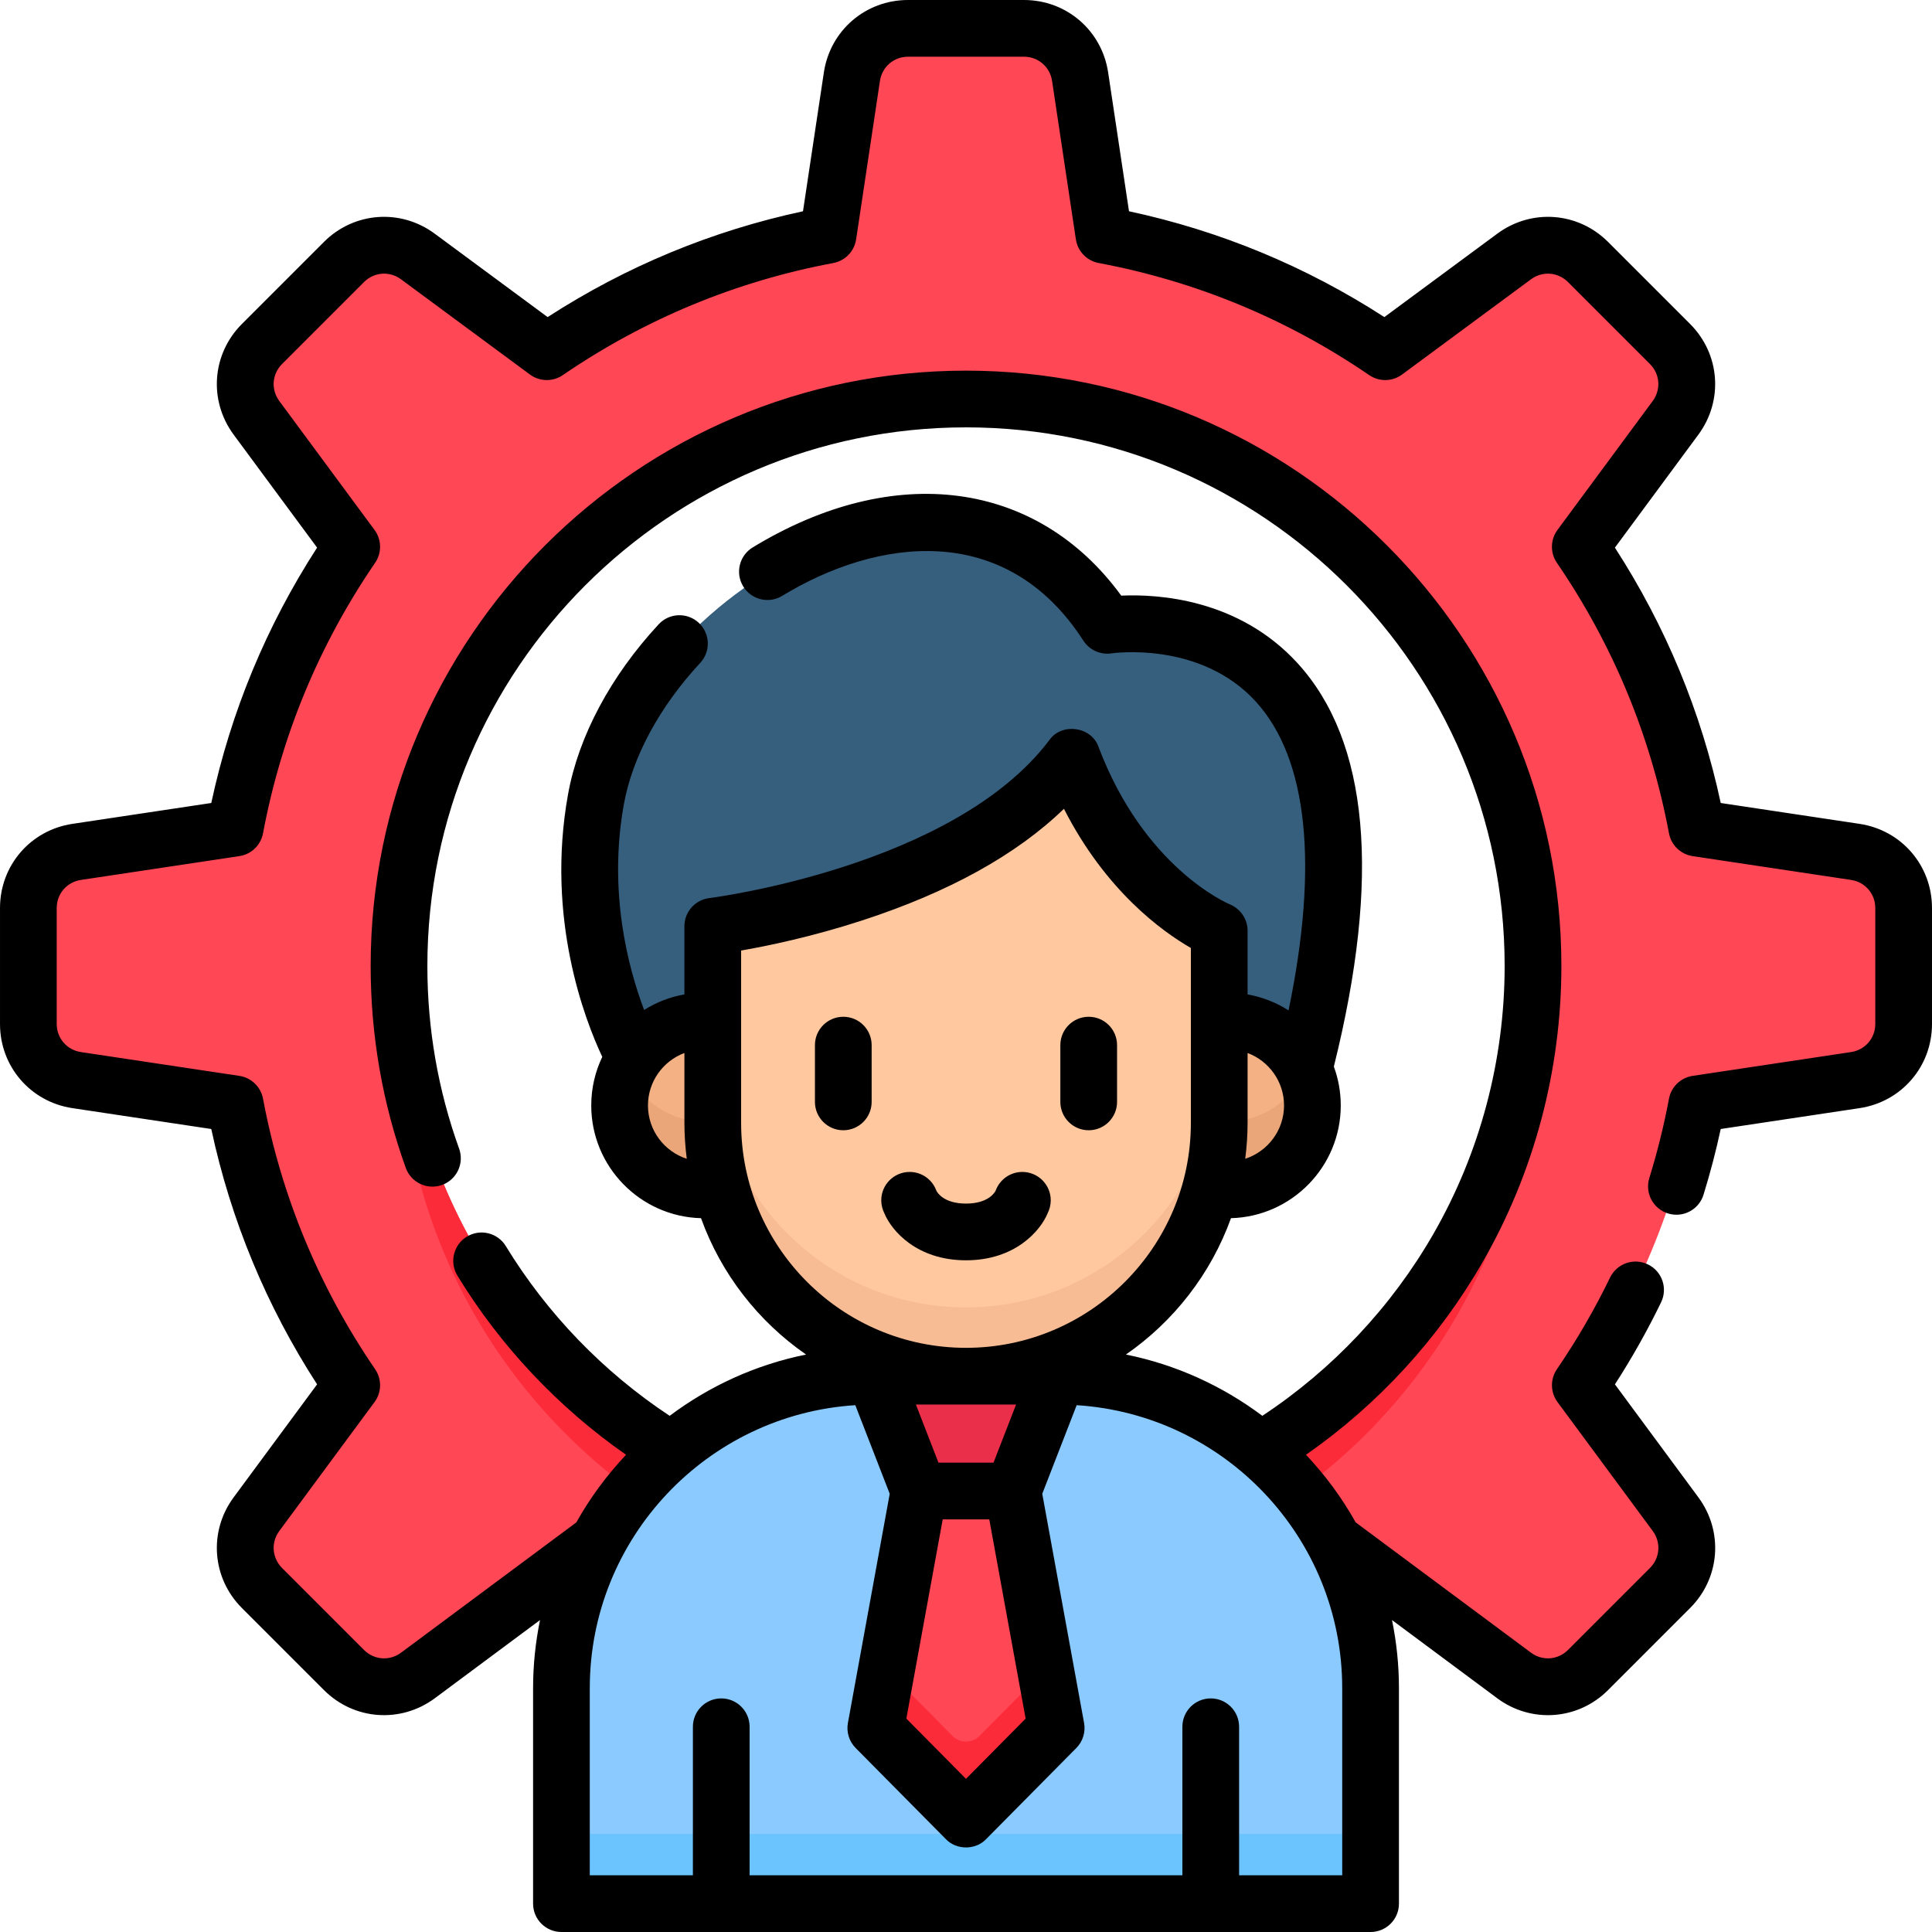
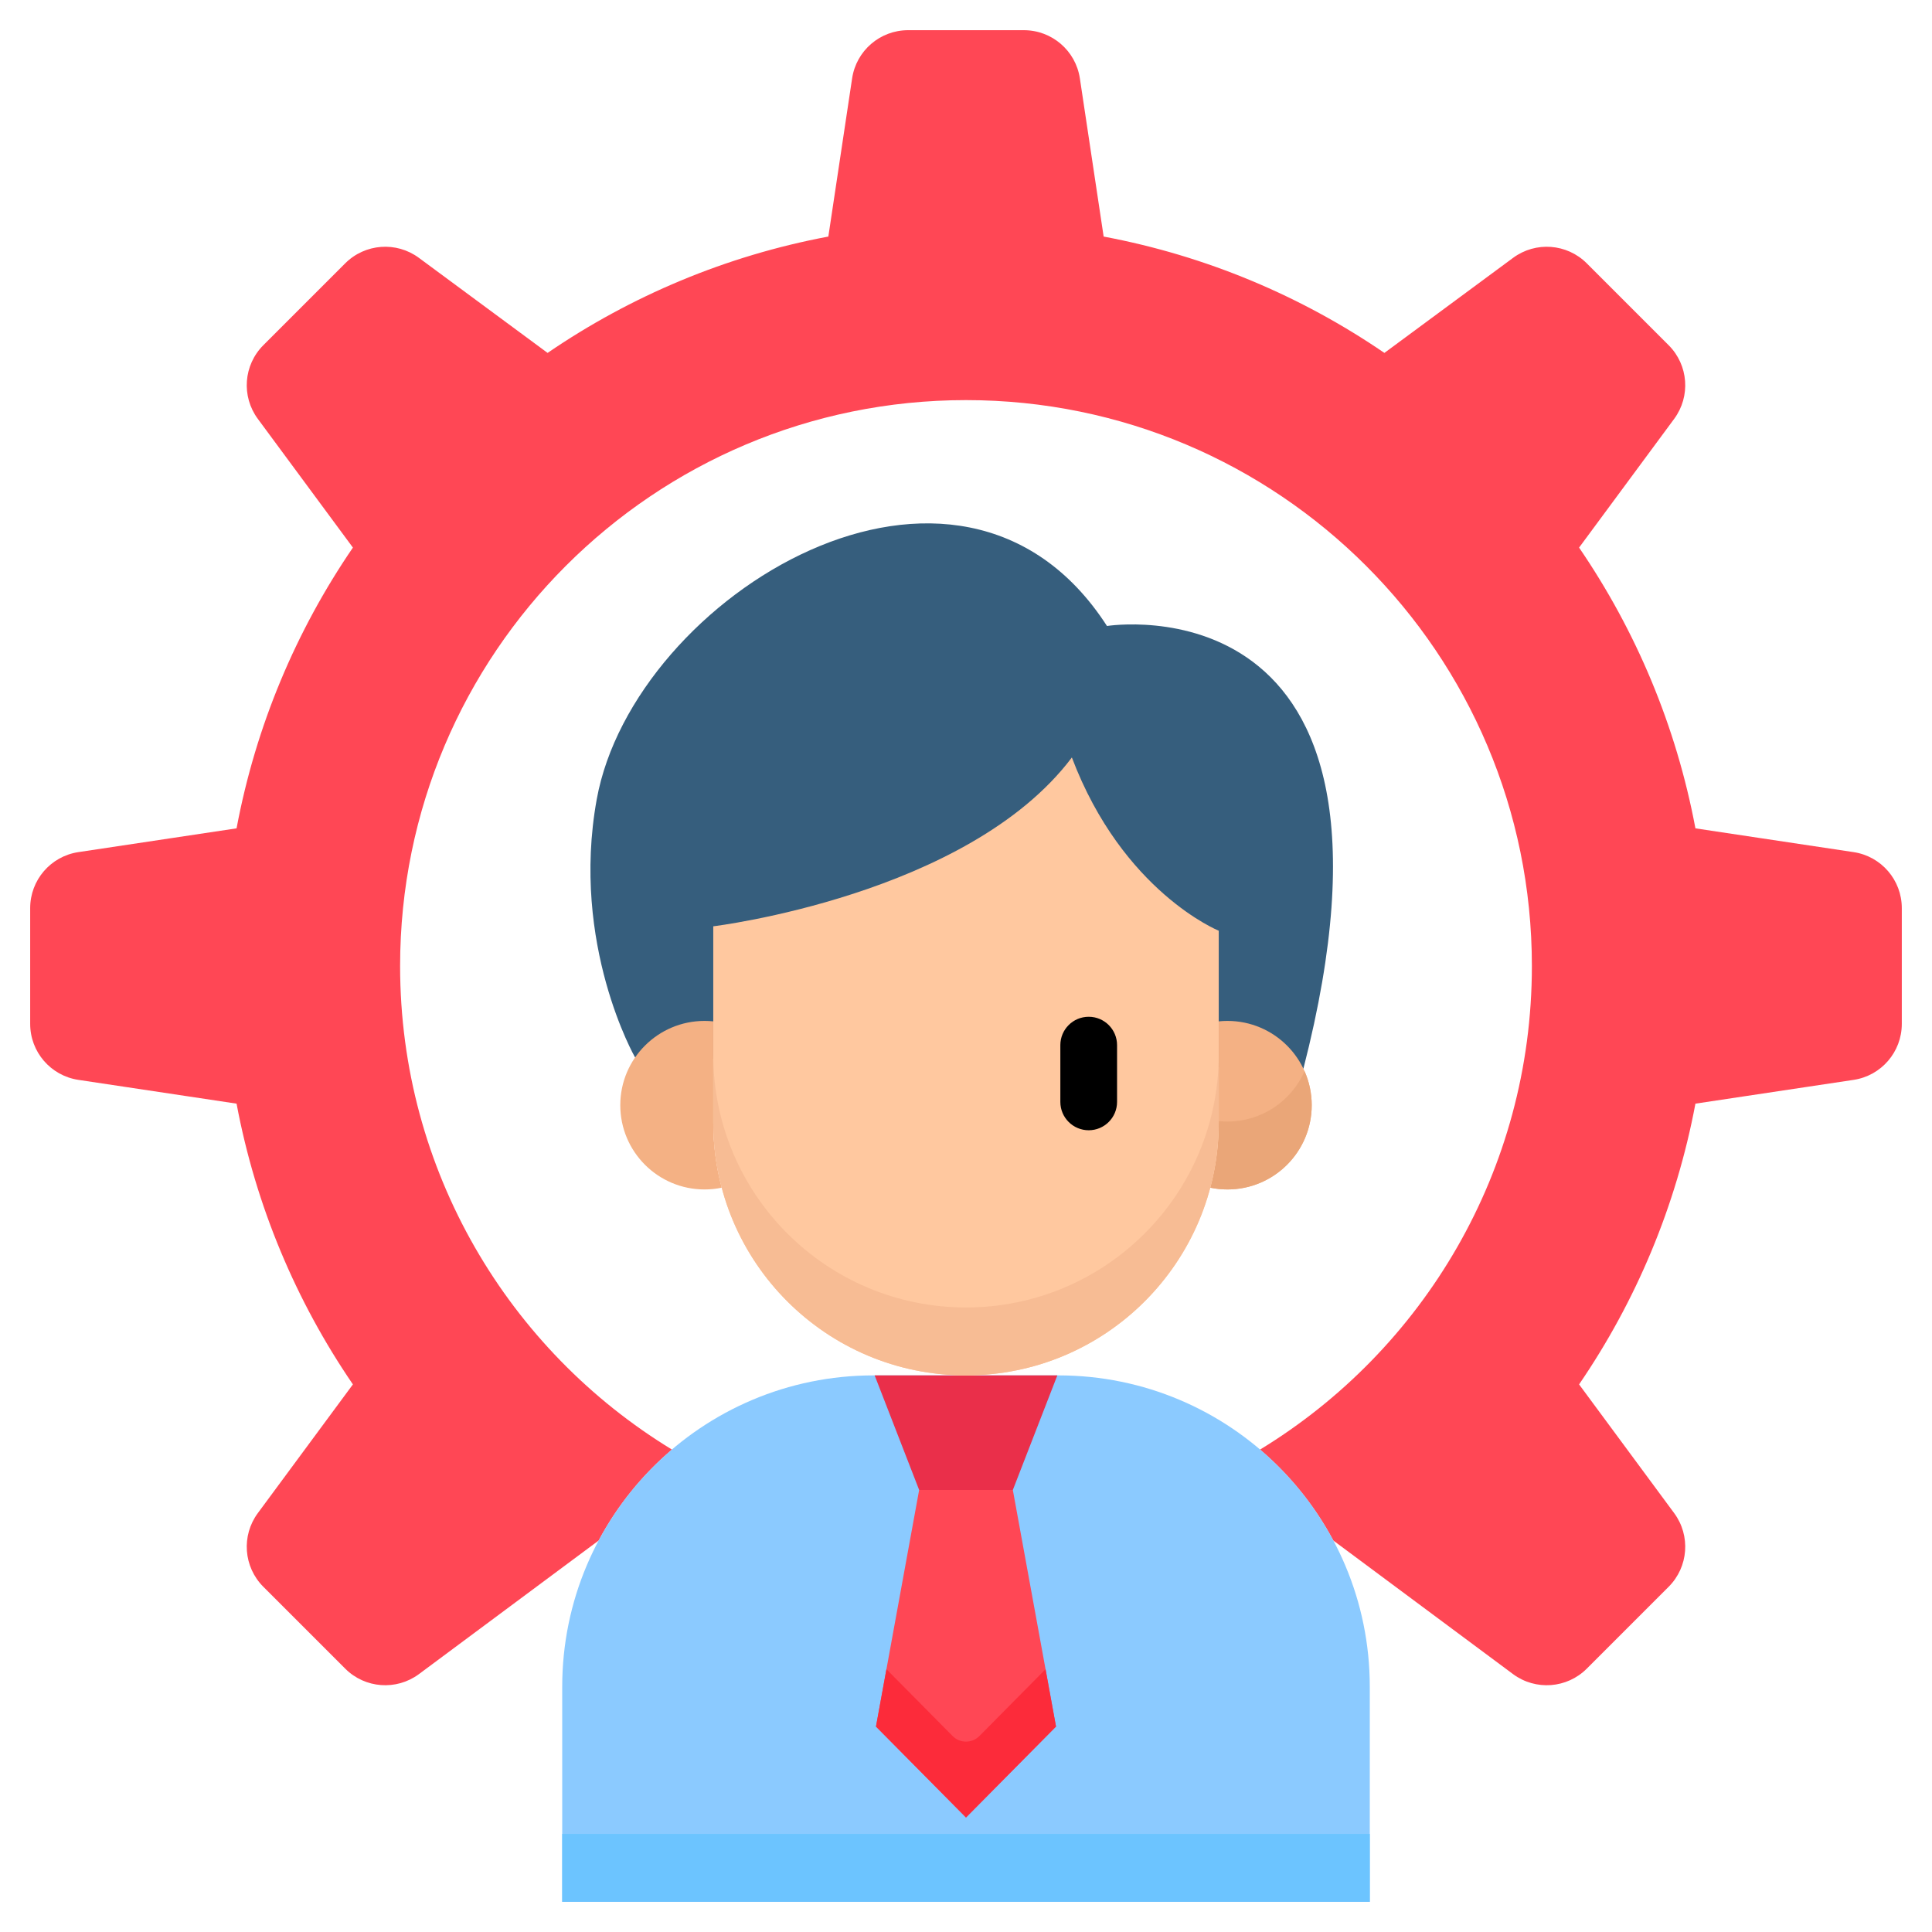
<svg xmlns="http://www.w3.org/2000/svg" id="Layer_1" enable-background="new 0 0 512 512" height="512" viewBox="0 0 512 512" width="512">
  <g>
    <g>
      <path d="m271.344 8c7.423 0 13.73 5.43 14.833 12.77l6.302 41.924c27.186 5.099 52.399 15.786 74.402 30.831l34.112-25.197c5.971-4.41 14.27-3.79 19.519 1.459l21.7 21.7c5.249 5.249 5.869 13.548 1.459 19.519l-25.197 34.112c15.045 22.002 25.732 47.215 30.831 74.402l41.924 6.302c7.341 1.104 12.77 7.41 12.77 14.834v30.689c0 7.423-5.429 13.73-12.77 14.833l-41.924 6.302c-5.099 27.186-15.786 52.399-30.831 74.402l25.197 34.112c4.41 5.971 3.79 14.27-1.459 19.519l-21.7 21.7c-5.249 5.249-13.548 5.869-19.519 1.459l-47.652-35.417c-4.914-9.217-11.527-17.384-19.419-24.099 43.198-26.322 72.044-73.869 72.044-128.155 0-82.824-67.142-149.966-149.966-149.966s-149.966 67.141-149.966 149.965c0 54.286 28.845 101.833 72.044 128.155-7.892 6.715-14.505 14.882-19.419 24.099l-47.652 35.417c-5.971 4.41-14.27 3.79-19.519-1.459l-21.7-21.7c-5.249-5.249-5.869-13.548-1.459-19.519l25.197-34.112c-15.045-22.003-25.732-47.216-30.831-74.402l-41.925-6.302c-7.341-1.103-12.77-7.409-12.77-14.833v-30.689c0-7.423 5.429-13.73 12.77-14.834l41.925-6.302c5.099-27.186 15.786-52.399 30.831-74.402l-25.197-34.112c-4.41-5.971-3.79-14.27 1.459-19.519l21.7-21.7c5.249-5.249 13.548-5.869 19.519-1.459l34.112 25.197c22.003-15.045 47.216-25.732 74.402-30.831l6.302-41.924c1.103-7.339 7.409-12.769 14.833-12.769z" fill="#ff4755" />
      <path d="m168.307 280.241s-17.14-29.932-10.17-68.398c9.784-53.997 95.975-106.819 135.222-45.948 0 0 85.738-13.789 52.057 117.304z" fill="#365e7d" />
      <path d="m363.007 504h-214.014v-56.986c0-45.576 36.947-82.523 82.523-82.523h48.968c45.576 0 82.523 36.947 82.523 82.523z" fill="#8bcaff" />
      <path d="m148.993 486h214.014v18h-214.014z" fill="#6cc4ff" />
      <path d="m189.023 297.514v-26.843c-.759-.078-1.529-.118-2.309-.118-12.334 0-22.333 9.999-22.333 22.333s9.999 22.333 22.333 22.333c1.56 0 3.083-.161 4.553-.466-1.461-5.501-2.244-11.278-2.244-17.239z" fill="#f4b184" />
      <path d="m325.286 270.552c-.78 0-1.55.04-2.31.118v26.843c0 5.96-.783 11.737-2.244 17.238 1.47.305 2.993.466 4.553.466 12.334 0 22.333-9.999 22.333-22.333.001-12.333-9.997-22.332-22.332-22.332z" fill="#f4b184" />
-       <path d="m189.023 297.1c-.759.078-1.529.119-2.309.119-9.131 0-16.977-5.483-20.439-13.333-1.214 2.754-1.894 5.797-1.894 9 0 12.334 9.999 22.333 22.333 22.333 1.56 0 3.083-.161 4.553-.466-1.461-5.501-2.244-11.278-2.244-17.238z" fill="#eaa678" />
+       <path d="m189.023 297.1z" fill="#eaa678" />
      <path d="m325.287 297.218c-.78 0-1.55-.04-2.309-.119v.415c0 5.96-.783 11.737-2.244 17.238 1.47.305 2.993.466 4.553.466 12.334 0 22.333-9.999 22.333-22.333 0-3.203-.679-6.246-1.894-9-3.462 7.851-11.308 13.333-20.439 13.333z" fill="#eaa678" />
      <path d="m268.412 394.858h-24.829l-11.793-30.367h48.415z" fill="#ea2f4a" />
      <path d="m243.583 394.858h24.829l11.44 62.699-23.852 24.098-23.857-24.098z" fill="#ff4755" />
      <path d="m252.446 460.065-17.53-17.707-2.773 15.199 23.857 24.098 23.852-24.097-2.773-15.198-17.526 17.706c-1.956 1.975-5.15 1.976-7.107-.001z" fill="#fc2b3a" />
      <path d="m284.055 200.739c-27.548 36.566-95.032 44.741-95.032 44.741v52.034c0 36.99 29.987 66.977 66.977 66.977s66.977-29.987 66.977-66.977v-50.864s-25.444-10.292-38.922-45.911z" fill="#ffc89f" />
      <path d="m256 346.491c-36.99 0-66.977-29.986-66.977-66.977v18c0 36.99 29.987 66.977 66.977 66.977s66.977-29.986 66.977-66.977v-18c0 36.991-29.986 66.977-66.977 66.977z" fill="#f7bc94" />
      <g>
        <g fill="#fc2b3a">
-           <path d="m405.966 274c0-3.033-.101-6.041-.278-9.029-2.982 50.524-30.965 94.323-71.765 119.184 3.868 3.291 7.423 6.935 10.627 10.876 37.233-27.286 61.416-71.331 61.416-121.031z" />
-           <path d="m106.312 264.97c-.177 2.989-.278 5.998-.278 9.031 0 49.699 24.183 93.744 61.416 121.031 3.204-3.941 6.76-7.585 10.627-10.876-40.801-24.862-68.783-68.662-71.765-119.186z" />
-         </g>
+           </g>
      </g>
    </g>
    <g>
-       <path d="m223.481 299.53c4.151 0 7.515-3.364 7.515-7.515v-15.045c0-4.151-3.364-7.515-7.515-7.515s-7.515 3.364-7.515 7.515v15.045c.001 4.151 3.365 7.515 7.515 7.515z" />
      <path d="m288.518 299.53c4.151 0 7.515-3.364 7.515-7.515v-15.045c0-4.151-3.364-7.515-7.515-7.515s-7.515 3.364-7.515 7.515v15.045c0 4.151 3.364 7.515 7.515 7.515z" />
-       <path d="m256 333.992c13.028 0 19.727-7.829 21.632-12.454.516-1.048.827-2.197.827-3.434 0-4.158-3.37-7.528-7.528-7.528-3.265 0-6.042 2.08-7.085 4.986-.293.568-2.044 3.4-7.846 3.4s-7.554-2.833-7.846-3.4c-1.043-2.906-3.82-4.986-7.085-4.986-4.158 0-7.528 3.37-7.528 7.528 0 1.237.311 2.386.827 3.434 1.905 4.625 8.604 12.454 21.632 12.454z" />
-       <path d="m492.807 218.332-36.796-5.53c-5.184-24.163-14.598-46.88-28.044-67.672l22.116-29.942c6.681-9.047 5.758-21.384-2.193-29.335l-21.744-21.744c-7.953-7.95-20.289-8.874-29.336-2.192l-29.941 22.116c-20.792-13.446-43.51-22.86-67.672-28.044l-5.53-36.796c-1.671-11.122-11.047-19.193-22.293-19.193h-30.749c-11.246 0-20.621 8.071-22.294 19.193l-5.531 36.795c-24.161 5.184-46.879 14.598-67.672 28.044l-29.941-22.116c-9.045-6.681-21.383-5.759-29.336 2.194l-21.741 21.742c-7.952 7.951-8.875 20.288-2.193 29.336l22.116 29.941c-13.446 20.793-22.86 43.51-28.044 67.672l-36.797 5.53c-11.121 1.673-19.192 11.049-19.192 22.295v30.749c0 11.246 8.071 20.621 19.192 22.294l36.797 5.53c5.184 24.161 14.598 46.88 28.044 67.673l-22.116 29.941c-6.681 9.047-5.758 21.384 2.193 29.334l21.743 21.745c7.988 7.987 20.342 8.844 29.353 2.179l27.902-20.738c-1.191 5.837-1.837 11.871-1.837 18.055v57.098c0 4.151 3.364 7.515 7.515 7.515h214.432c4.151 0 7.515-3.364 7.515-7.515v-57.098c0-6.184-.646-12.217-1.837-18.055l27.92 20.751c9.002 6.656 21.353 5.788 29.335-2.193l21.743-21.744c7.952-7.951 8.875-20.288 2.193-29.336l-22.117-29.942c4.517-6.994 8.621-14.289 12.236-21.748 1.81-3.735.25-8.23-3.485-10.039-3.737-1.811-8.229-.249-10.039 3.485-4.068 8.395-8.808 16.567-14.088 24.289-1.805 2.641-1.741 6.134.16 8.707l25.246 34.177c2.227 3.017 1.921 7.129-.731 9.779l-21.744 21.745c-2.651 2.652-6.762 2.956-9.76.744l-46.489-34.553c-3.651-6.516-8.086-12.531-13.179-17.925 19.126-13.334 35.199-30.834 46.823-51.078 13.646-23.765 20.859-50.893 20.859-78.452 0-86.997-70.777-157.774-157.774-157.774s-157.779 70.777-157.779 157.774c0 18.372 3.131 36.374 9.305 53.503 1.407 3.906 5.714 5.929 9.617 4.522 3.904-1.407 5.929-5.713 4.522-9.617-5.584-15.491-8.415-31.777-8.415-48.407 0-78.709 64.035-142.745 142.745-142.745s142.745 64.035 142.745 142.744c0 24.936-6.522 49.477-18.863 70.968-11.117 19.36-26.732 35.944-45.35 48.24-10.519-7.889-22.799-13.551-36.149-16.241 12.682-8.785 22.523-21.386 27.84-36.138 16.112-.427 29.09-13.658 29.09-29.87 0-3.619-.647-7.089-1.831-10.302 12.507-50.214 9.293-86.169-9.586-106.87-15.66-17.171-37.177-18.371-46.753-17.934-22.26-30.517-60.094-35.65-97.676-12.778-3.545 2.159-4.67 6.781-2.513 10.327 2.16 3.545 6.783 4.667 10.327 2.513 25.061-15.252 59.192-20.139 79.834 11.879 1.606 2.489 4.549 3.802 7.481 3.351.232-.037 23.573-3.389 38.294 12.88 13.681 15.119 16.587 43.23 8.588 81.743-3.247-2.077-6.919-3.542-10.855-4.236v-16.898c0-3.028-1.862-5.779-4.655-6.949-.925-.388-22.776-9.851-34.831-41.71-1.86-5.429-9.727-6.553-13.03-1.862-25.325 33.615-89.478 41.812-90.12 41.89-3.773.457-6.611 3.66-6.611 7.46v18.069c-3.864.681-7.472 2.104-10.675 4.121-4.173-11.02-9.594-31.197-5.362-54.552 2.269-12.523 9.455-25.817 20.233-37.433 2.823-3.043 2.645-7.798-.397-10.62-3.044-2.824-7.798-2.644-10.62.397-12.704 13.694-21.229 29.666-24.004 44.977-5.972 32.959 4.446 59.864 9.057 69.662-1.871 3.902-2.921 8.27-2.921 12.878 0 16.213 12.978 29.443 29.09 29.87 5.317 14.752 15.158 27.353 27.84 36.138-13.349 2.691-25.629 8.352-36.147 16.24-17.531-11.584-32.48-27.042-43.425-44.983-2.16-3.542-6.785-4.662-10.329-2.501-3.542 2.16-4.662 6.785-2.501 10.329 11.403 18.693 26.738 34.953 44.694 47.478-5.093 5.394-9.529 11.409-13.179 17.926l-46.473 34.54c-3.015 2.229-7.127 1.921-9.778-.73l-21.743-21.749c-2.651-2.65-2.957-6.762-.731-9.778l25.247-34.178c1.901-2.572 1.965-6.066.16-8.707-14.869-21.746-24.865-45.866-29.709-71.692-.589-3.144-3.105-5.57-6.268-6.046l-42.007-6.314c-3.706-.557-6.397-3.682-6.397-7.431v-30.749c0-3.75 2.691-6.875 6.397-7.432l42.007-6.314c3.163-.475 5.679-2.902 6.268-6.046 4.844-25.826 14.84-49.946 29.709-71.691 1.805-2.64 1.742-6.134-.16-8.706l-25.246-34.178c-2.227-3.017-1.921-7.129.731-9.78l21.742-21.743c2.651-2.65 6.763-2.958 9.779-.731l34.179 25.246c2.572 1.902 6.066 1.963 8.706.16 21.746-14.869 45.866-24.865 71.691-29.709 3.144-.589 5.57-3.105 6.046-6.268l6.315-42.006c.557-3.707 3.682-6.398 7.43-6.398h30.749c3.749 0 6.875 2.691 7.431 6.398l6.314 42.006c.476 3.163 2.902 5.679 6.046 6.268 25.826 4.844 49.946 14.84 71.691 29.709 2.64 1.802 6.133 1.744 8.706-.16l34.178-25.246c3.018-2.225 7.129-1.919 9.779.731l21.745 21.744c2.651 2.65 2.957 6.762.731 9.778l-25.247 34.179c-1.901 2.572-1.965 6.067-.16 8.706 14.869 21.745 24.865 45.865 29.709 71.691.589 3.144 3.105 5.571 6.268 6.046l42.006 6.314c3.707.557 6.398 3.683 6.398 7.432v30.749c0 3.749-2.691 6.874-6.398 7.431l-42.006 6.314c-3.163.476-5.679 2.902-6.268 6.046-1.327 7.074-3.078 14.144-5.206 21.012-1.228 3.965.99 8.174 4.954 9.402 3.971 1.232 8.174-.991 9.402-4.954 1.77-5.713 3.299-11.554 4.562-17.427l36.797-5.53c11.123-1.672 19.194-11.048 19.194-22.293v-30.749c0-11.246-8.071-20.622-19.193-22.294zm-162.184 79.264v-18.542c5.633 2.115 9.661 7.541 9.661 13.904 0 6.597-4.325 12.197-10.286 14.133.397-3.113.625-6.277.625-9.495zm-158.907-4.638c0-6.363 4.027-11.789 9.66-13.904v18.542c0 3.218.228 6.383.625 9.495-5.96-1.936-10.285-7.536-10.285-14.133zm24.69 4.638v-45.692c6.978-1.214 18.778-3.646 32.07-7.974 22.973-7.48 40.901-17.407 53.481-29.588 11.091 21.779 26.098 32.552 33.636 36.88v46.374c0 32.86-26.734 59.593-59.594 59.593s-59.593-26.733-59.593-59.593zm53.421 105.048h12.343l9.634 52.804-15.804 15.966-15.807-15.967zm-7.105-30.426h26.55l-5.979 15.396h-14.592zm-86.424 75.17c0-39.834 31.15-72.513 70.367-75l9.12 23.482-11.081 60.733c-.44 2.414.326 4.891 2.052 6.635l23.903 24.145c2.803 2.946 7.879 2.946 10.681 0l23.899-24.145c1.727-1.745 2.492-4.221 2.052-6.636l-11.081-60.732 9.12-23.482c39.219 2.485 70.372 35.165 70.372 75v49.583h-27.327v-39.361c0-4.151-3.364-7.515-7.515-7.515s-7.515 3.364-7.515 7.515v39.361h-114.69v-39.361c0-4.151-3.364-7.515-7.515-7.515s-7.515 3.364-7.515 7.515v39.361h-27.327z" />
    </g>
  </g>
</svg>